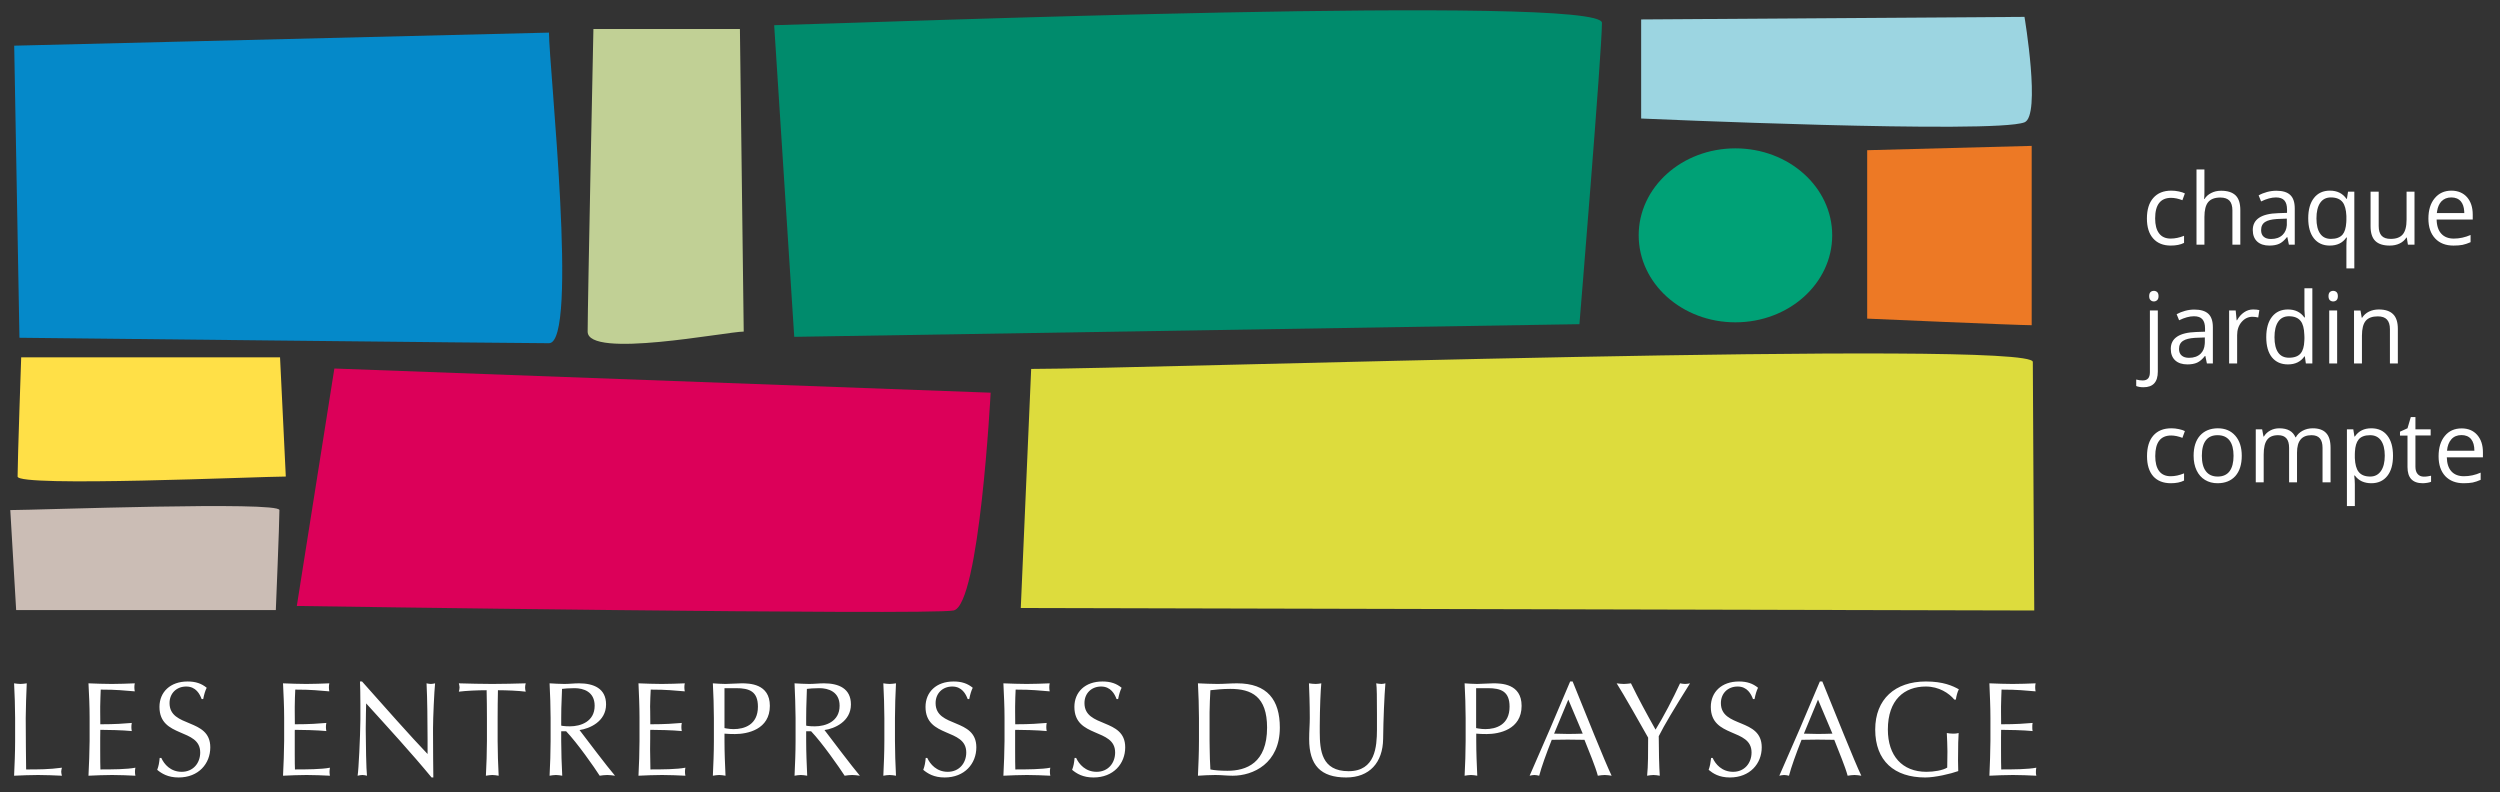
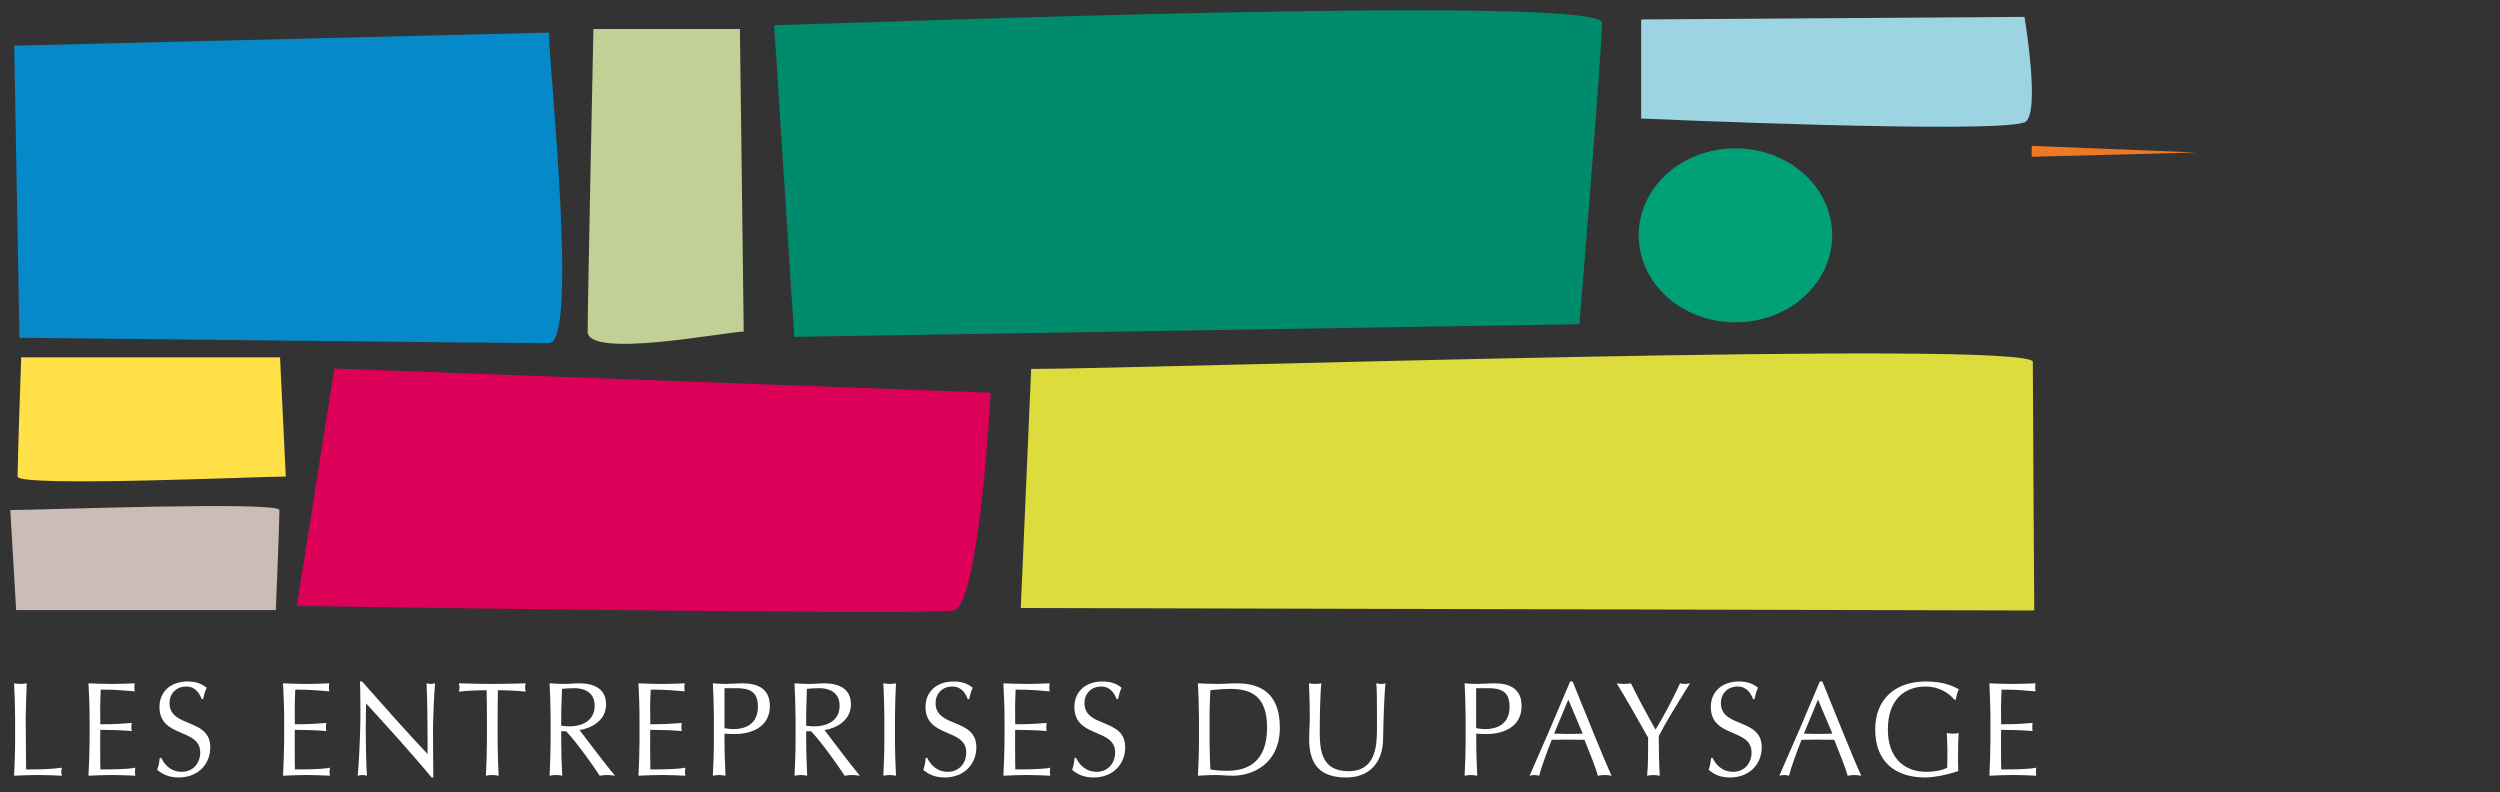
<svg xmlns="http://www.w3.org/2000/svg" viewBox="0 0 243 77" width="243" height="77">
  <rect x="0" y="0" width="243" height="77" fill="#333333" stroke="none" />
  <style>		.entreprises-paysage-0 { fill: #ffffff } 		.entreprises-paysage-1 { fill: #dddc3d } 		.entreprises-paysage-2 { fill: #dc0059 } 		.entreprises-paysage-3 { fill: #cbbdb5 } 		.entreprises-paysage-4 { fill: #ffe047 } 		.entreprises-paysage-5 { fill: #ed7925 } 		.entreprises-paysage-6 { fill: #00a176 } 		.entreprises-paysage-7 { fill: #9cd5e1 } 		.entreprises-paysage-8 { fill: #008b6c } 		.entreprises-paysage-9 { fill: #c1d095 } 		.entreprises-paysage-10 { fill: #0589c9 } 	</style>
  <g id="Layer 1">
    <path id="&lt;Compound Path&gt;" fill-rule="evenodd" class="entreprises-paysage-0" d="m18.23 66.24c0.79 0 1.36 0.2 1.86 0.61-0.15 0.31-0.24 0.61-0.34 1.1h-0.15c-0.18-0.48-0.55-1.22-1.5-1.22-0.94 0-1.62 0.66-1.62 1.61 0 2.44 3.96 1.42 3.96 4.3 0 1.59-1.14 2.93-3.08 2.93-1.04 0-1.64-0.38-2.08-0.74 0.15-0.41 0.19-0.66 0.24-1.16h0.16c0.27 0.61 0.9 1.35 1.98 1.35 1.12 0 1.8-0.85 1.8-1.88 0-2.4-3.96-1.37-3.96-4.43 0-1.45 1.06-2.47 2.73-2.47zm74.46 0c0.79 0 1.36 0.2 1.86 0.61-0.15 0.31-0.24 0.61-0.34 1.1h-0.15c-0.18-0.48-0.55-1.22-1.5-1.22-0.94 0-1.62 0.66-1.62 1.61 0 2.44 3.96 1.42 3.96 4.3 0 1.59-1.14 2.93-3.08 2.93-1.05 0-1.64-0.38-2.08-0.74 0.15-0.41 0.19-0.66 0.24-1.16h0.15c0.28 0.61 0.91 1.35 1.99 1.35 1.12 0 1.8-0.85 1.8-1.88 0-2.4-3.96-1.37-3.96-4.43 0-1.45 1.05-2.47 2.73-2.47zm-57.5 0c2.05 2.31 4.83 5.45 6.37 7.05v-1.42c-0.01-1.91-0.02-3.85-0.1-5.45q0.21 0.05 0.42 0.06 0.21-0.01 0.41-0.06c-0.08 0.76-0.2 3.34-0.2 4.36v0.4c0 1.43 0.02 3.86 0.03 4.39h-0.17c-1.92-2.33-4.21-4.83-6.36-7.2-0.01 0.44-0.03 1.15-0.04 2.35v0.29c0 1.12 0.05 3.87 0.12 4.39q-0.21-0.06-0.45-0.07-0.22 0.01-0.46 0.07c0.1-0.59 0.25-3.68 0.27-5.45v-1.44c-0.01-1.04-0.01-1.84-0.04-2.27h0.2zm71.97 0c0.79 0 1.36 0.2 1.86 0.61-0.15 0.31-0.24 0.61-0.34 1.1h-0.15c-0.18-0.48-0.56-1.22-1.5-1.22-0.94 0-1.62 0.66-1.62 1.61 0 2.44 3.96 1.42 3.96 4.3 0 1.59-1.14 2.93-3.08 2.93-1.05 0-1.64-0.38-2.08-0.74 0.15-0.41 0.19-0.66 0.24-1.16h0.15c0.28 0.61 0.91 1.35 1.99 1.35 1.12 0 1.8-0.85 1.8-1.88 0-2.4-3.96-1.37-3.96-4.43 0-1.45 1.05-2.47 2.73-2.47zm27.5 0.18c-0.1 1.2-0.2 3.5-0.22 5.4-0.03 2.31-1.33 3.75-3.59 3.75-2.49 0-3.6-1.2-3.6-3.73 0-0.8 0.06-1.4 0.06-2.05 0-1.43-0.05-2.62-0.08-3.37 0.2 0.03 0.46 0.06 0.66 0.06q0.28-0.01 0.54-0.06c-0.07 0.72-0.14 2.33-0.15 4.12v0.65c0.01 1.72 0.16 3.77 2.8 3.77 2.61 0 2.75-2.39 2.76-4.03v-1.47c0-1.7-0.01-2.63-0.07-3.04q0.24 0.05 0.52 0.06 0.19-0.01 0.37-0.06zm34.36-0.18c0.79 0 1.36 0.2 1.86 0.61-0.15 0.31-0.24 0.61-0.34 1.1h-0.15c-0.18-0.48-0.55-1.22-1.49-1.22-0.95 0-1.63 0.66-1.63 1.61 0 2.44 3.97 1.42 3.97 4.3 0 1.59-1.15 2.93-3.09 2.93-1.05 0-1.63-0.38-2.07-0.74 0.14-0.41 0.18-0.66 0.24-1.16h0.15c0.27 0.61 0.9 1.35 1.99 1.35 1.11 0 1.79-0.85 1.79-1.88 0-2.4-3.96-1.37-3.96-4.43 0-1.45 1.06-2.47 2.73-2.47zm18.17 0c1.7 0 2.62 0.43 3.21 0.76-0.13 0.23-0.25 0.68-0.29 1h-0.15c-0.52-0.63-1.5-1.27-2.77-1.27-2.09 0-3.69 1.29-3.69 4.18 0 2.55 1.39 4.11 3.75 4.11 0.72 0 1.59-0.14 2.02-0.41q0.02-0.78 0.02-1.58c0-0.61-0.04-1.24-0.06-1.78 0.16 0.03 0.4 0.06 0.6 0.06q0.29 0.01 0.55-0.06c-0.03 0.39-0.06 1.23-0.06 2.64q0.01 0.52 0.02 1.06c-0.72 0.26-2.23 0.62-3.21 0.62-3 0-4.86-1.61-4.86-4.66 0-2.96 1.94-4.67 4.92-4.67zm-39.29 2.37c0 2.3-2.18 2.74-3.39 2.74-0.38 0-0.69-0.01-1.02-0.04v0.72c0 1.12 0.05 2.25 0.1 3.37q-0.32-0.06-0.61-0.07-0.3 0.01-0.62 0.07 0.09-1.68 0.1-3.37v-2.24q-0.01-1.69-0.1-3.37 0.61 0.05 1.22 0.06c0.4 0 1.21-0.06 1.56-0.06 0.76 0 2.76 0.02 2.76 2.19zm-81.34-2.19q-0.04 0.19-0.04 0.38 0 0.2 0.04 0.4c-1.06-0.08-1.68-0.17-3.31-0.17-0.02 0.56-0.06 1.01-0.06 1.65l0.01 0.45c0 0.53 0.01 1.02 0.01 1.27 1.48 0 2.31-0.07 3.06-0.13q-0.04 0.2-0.04 0.4 0 0.2 0.04 0.39c-0.87-0.09-2.46-0.12-3.06-0.12l-0.01 0.12c0 0.16 0 0.35 0 0.68l-0.01 1.1q0.01 1.47 0.03 1.95c1.12 0 2.6-0.01 3.4-0.17-0.03 0.12-0.04 0.29-0.04 0.4q0 0.19 0.04 0.38-1.11-0.06-2.27-0.07-1.14 0.01-2.29 0.07 0.09-1.7 0.1-3.39v-2.23c0-1.13-0.05-2.26-0.1-3.36q1.13 0.05 2.26 0.06 1.12-0.01 2.24-0.06zm110.57-0.18c1.24 3.03 3.12 7.77 3.79 9.16q-0.33-0.06-0.67-0.07-0.33 0.01-0.66 0.07c-0.24-0.9-0.85-2.33-1.3-3.49q-0.82-0.02-1.65-0.02-0.77 0-1.53 0.02c-0.53 1.34-1.01 2.67-1.22 3.49q-0.25-0.06-0.47-0.07-0.23 0.01-0.47 0.07 2.02-4.56 3.94-9.16h0.24zm-126.03 0.18q-0.06 0.2-0.06 0.41 0 0.2 0.06 0.4c-0.71-0.09-1.83-0.14-2.7-0.14q-0.03 1.35-0.03 2.7v2.24q0.01 1.69 0.1 3.37-0.32-0.06-0.62-0.07-0.3 0.01-0.62 0.07 0.09-1.68 0.1-3.37v-2.24q0-1.35-0.03-2.7c-0.87 0-1.99 0.05-2.7 0.14q0.06-0.2 0.07-0.41-0.01-0.19-0.07-0.4 1.63 0.05 3.25 0.06 1.62-0.01 3.25-0.06zm101.76-0.18c1.23 3.03 3.12 7.77 3.79 9.16q-0.34-0.06-0.67-0.07-0.33 0.01-0.67 0.07c-0.24-0.9-0.84-2.33-1.3-3.49q-0.81-0.02-1.64-0.02-0.77 0-1.54 0.02c-0.53 1.34-1.01 2.67-1.22 3.49q-0.24-0.06-0.47-0.07-0.22 0.01-0.46 0.07 2.01-4.56 3.94-9.16h0.24zm-78.03 2.37c0 2.3-2.18 2.74-3.39 2.74-0.38 0-0.69-0.01-1.02-0.04v0.72c0 1.12 0.05 2.25 0.1 3.37q-0.32-0.06-0.61-0.07-0.3 0.01-0.62 0.07c0.05-1.12 0.1-2.25 0.1-3.37v-2.24q-0.01-1.69-0.1-3.37 0.61 0.05 1.22 0.06c0.4 0 1.21-0.06 1.56-0.06 0.75 0 2.76 0.02 2.76 2.19zm45.42-2.19c2.94 0 4.15 1.62 4.15 4.3 0 3.49-2.59 4.68-4.58 4.68-0.57 0-1.12-0.07-1.69-0.07q-0.84 0.01-1.69 0.07c0.05-1.12 0.1-2.25 0.1-3.37v-2.24q-0.01-1.69-0.1-3.37 0.96 0.05 1.9 0.06c0.63 0 1.28-0.06 1.91-0.06zm-18.22 0q-0.04 0.19-0.04 0.38 0 0.2 0.04 0.4c-1.06-0.08-1.68-0.17-3.31-0.17-0.02 0.56-0.05 1.01-0.05 1.65v0.45c0 0.53 0.01 1.02 0.01 1.27 1.48 0 2.31-0.07 3.06-0.13q-0.04 0.2-0.04 0.4 0 0.2 0.04 0.39c-0.87-0.09-2.46-0.12-3.06-0.12l-0.01 0.12c0 0.17 0 0.37 0 0.71v1.07q0 1.47 0.02 1.95c1.12 0 2.61-0.01 3.4-0.17-0.03 0.12-0.04 0.29-0.04 0.4q0 0.19 0.04 0.38-1.12-0.06-2.27-0.07-1.14 0.01-2.29 0.07 0.09-1.7 0.11-3.39v-2.23c0-1.13-0.06-2.26-0.11-3.36q1.13 0.05 2.26 0.06 1.12-0.01 2.24-0.06zm-99.43 0q-0.08 1.68-0.1 3.37c0 2.19 0.03 3.72 0.04 5 1.18 0 2.22 0 3.48-0.17q-0.06 0.2-0.07 0.39 0.01 0.2 0.07 0.39-1.16-0.06-2.32-0.07-1.16 0.01-2.33 0.07c0.05-1.12 0.1-2.25 0.1-3.37v-2.24q-0.01-1.69-0.1-3.37 0.32 0.05 0.62 0.06 0.3-0.01 0.61-0.06zm10.5 0q-0.04 0.19-0.04 0.38 0 0.2 0.04 0.4c-1.06-0.08-1.68-0.17-3.31-0.17-0.01 0.56-0.05 1.01-0.05 1.65v0.45c0 0.53 0.01 1.02 0.01 1.27 1.49 0 2.32-0.07 3.06-0.13q-0.04 0.2-0.04 0.4 0 0.2 0.04 0.39c-0.87-0.09-2.46-0.12-3.06-0.12-0.01 0.2-0.01 0.4-0.01 0.83v1.07q0 1.47 0.02 1.95c1.12 0 2.61-0.01 3.4-0.17-0.03 0.12-0.04 0.29-0.04 0.4q0 0.19 0.04 0.38-1.11-0.06-2.26-0.07-1.15 0.01-2.3 0.07 0.09-1.7 0.11-3.39v-2.23c0-1.13-0.05-2.26-0.11-3.36q1.13 0.05 2.26 0.06 1.13-0.01 2.24-0.06zm67 0c1.42 0 2.61 0.5 2.61 2.05 0 1.68-1.62 2.36-2.57 2.49 0.61 0.8 2.72 3.6 3.44 4.44q-0.38-0.06-0.75-0.07-0.37 0.01-0.73 0.07c-0.51-0.79-2.18-3.19-3.26-4.32h-0.48v0.95c0 1.12 0.05 2.25 0.1 3.37q-0.32-0.06-0.62-0.07-0.3 0.01-0.61 0.07c0.05-1.12 0.1-2.25 0.1-3.37v-2.24q-0.02-1.69-0.1-3.37 0.72 0.05 1.43 0.06c0.48 0 0.96-0.06 1.44-0.06zm6.99 0q-0.09 1.68-0.1 3.37v2.24q0.01 1.68 0.1 3.37-0.32-0.06-0.62-0.07-0.3 0.01-0.61 0.07c0.05-1.12 0.1-2.25 0.1-3.37v-2.24q-0.01-1.69-0.1-3.37 0.31 0.05 0.61 0.06 0.3-0.01 0.62-0.06zm110.77 0q-0.04 0.19-0.04 0.38 0 0.2 0.04 0.4c-1.06-0.08-1.67-0.17-3.31-0.17-0.01 0.56-0.05 1.01-0.05 1.65v0.45c0.01 0.53 0.01 1.02 0.01 1.27 1.49 0 2.32-0.07 3.06-0.13q-0.04 0.2-0.03 0.4-0.01 0.2 0.03 0.39c-0.87-0.09-2.45-0.12-3.06-0.12 0 0.19-0.01 0.39-0.01 0.78v1.12q0 1.47 0.02 1.95c1.13 0 2.61-0.01 3.41-0.17-0.03 0.12-0.04 0.29-0.04 0.4q-0.01 0.19 0.04 0.38-1.12-0.06-2.27-0.07-1.14 0.01-2.29 0.07 0.08-1.7 0.1-3.39v-2.23c0-1.13-0.06-2.26-0.1-3.36q1.13 0.05 2.25 0.06 1.13-0.01 2.24-0.06zm-165.85 0q-0.04 0.19-0.04 0.38 0 0.2 0.04 0.4c-1.06-0.08-1.68-0.17-3.31-0.17-0.02 0.56-0.05 1.01-0.05 1.65v0.45c0 0.53 0.01 1.02 0.01 1.27 1.48 0 2.31-0.07 3.06-0.13q-0.04 0.2-0.04 0.4 0 0.2 0.04 0.39c-0.87-0.09-2.46-0.12-3.06-0.12l-0.01 0.12c0 0.15 0 0.32 0 0.59v1.69q0 1.06 0.02 1.45c1.12 0 2.61-0.01 3.4-0.17-0.02 0.12-0.04 0.29-0.04 0.4q0 0.19 0.04 0.38-1.11-0.06-2.27-0.07-1.14 0.01-2.29 0.07 0.09-1.7 0.11-3.39v-2.23c0-1.13-0.06-2.26-0.11-3.36q1.13 0.05 2.26 0.06 1.13-0.01 2.24-0.06zm132.26 0c-1.59 2.54-2.49 4.04-3.04 5.14 0 1.28 0.04 3.03 0.1 3.84q-0.32-0.06-0.61-0.07-0.3 0.01-0.62 0.07c0.1-0.92 0.1-2.3 0.1-3.7-0.5-0.9-2.53-4.47-3.06-5.28q0.35 0.05 0.7 0.06 0.34-0.01 0.69-0.06c0.72 1.48 1.52 2.95 2.39 4.5 0.78-1.26 1.7-3.02 2.38-4.5q0.24 0.05 0.49 0.06 0.25-0.01 0.48-0.06zm-107.98 0c1.42 0 2.62 0.5 2.62 2.05 0 1.68-1.63 2.36-2.58 2.49 0.61 0.8 2.72 3.6 3.45 4.44q-0.38-0.06-0.76-0.07-0.37 0.01-0.73 0.07c-0.5-0.79-2.18-3.19-3.26-4.32h-0.48v0.95q0.01 1.69 0.1 3.37-0.31-0.06-0.61-0.07-0.3 0.01-0.62 0.07 0.09-1.68 0.1-3.37v-2.24q-0.01-1.69-0.1-3.37 0.72 0.05 1.44 0.06c0.47 0 0.95-0.06 1.43-0.06zm63.3 0.54c-0.74 0-1.43 0.07-1.94 0.13q-0.06 1.01-0.08 2.14v0.56 2.24l0.01 0.7q0.01 1.04 0.07 2.06c0.35 0.08 1 0.13 1.65 0.13 1.85 0 3.86-0.75 3.86-4.2 0-3.02-1.51-3.76-3.57-3.76zm57.12 1.04l-1.37 3.31 0.45 0.01q0.46 0.01 0.91 0.02l0.7-0.01 0.71-0.02-1.4-3.31zm-24.27 0l-1.38 3.31 0.46 0.01q0.46 0.01 0.91 0.02l0.7-0.01 0.71-0.02-1.4-3.31zm-80.89-1.11h-1.13v3.88l0.21 0.04c0.22 0.04 0.47 0.06 0.68 0.06 1.03 0 2.36-0.41 2.36-2.18 0-1.48-0.82-1.8-2.12-1.8zm73.06 0h-1.13v3.88l0.21 0.04c0.23 0.04 0.48 0.06 0.68 0.06 1.04 0 2.36-0.41 2.36-2.18 0-1.48-0.82-1.8-2.12-1.8zm-64.96 0c-0.57 0-0.95 0.04-1.22 0.07q-0.04 0.95-0.06 1.89l-0.01 0.94v0.74l0.14 0.03q0.3 0.04 0.7 0.04c1.03 0 2.41-0.45 2.41-2 0-1.37-1.1-1.71-1.96-1.71zm-23.8 0c-0.58 0-0.96 0.04-1.22 0.07q-0.04 0.95-0.07 1.89l-0.01 0.94v0.74l0.15 0.03q0.3 0.04 0.7 0.04c1.03 0 2.4-0.45 2.4-2 0-1.37-1.09-1.71-1.95-1.71z" />
-     <path id="&lt;Compound Path&gt;" fill-rule="evenodd" class="entreprises-paysage-0" d="m230.49 41.63q1.01 0 1.56 0.71 0.55 0.7 0.55 1.96 0 1.27-0.56 1.97-0.56 0.7-1.55 0.7-0.5 0-0.91-0.18-0.41-0.19-0.69-0.57h-0.06q0.06 0.45 0.06 0.85v2.12h-0.77v-7.46h0.62l0.11 0.7h0.04q0.29-0.42 0.69-0.61 0.39-0.19 0.91-0.19zm-19.43 0q0.36 0 0.73 0.08 0.37 0.08 0.58 0.19l-0.24 0.66q-0.25-0.1-0.56-0.17-0.3-0.06-0.53-0.06-1.55 0-1.55 2 0 0.95 0.37 1.45 0.38 0.51 1.13 0.51 0.63 0 1.3-0.28v0.7q-0.51 0.26-1.28 0.26-1.11 0-1.72-0.68-0.6-0.69-0.6-1.95 0-1.3 0.61-2 0.62-0.71 1.76-0.71zm23.72-1.09v1.19h1.48v0.6h-1.48v3.04q0 0.46 0.22 0.71 0.22 0.25 0.6 0.25 0.2 0 0.39-0.03 0.19-0.03 0.31-0.06v0.59q-0.13 0.06-0.37 0.1-0.25 0.04-0.44 0.04-1.48 0-1.48-1.57v-3.06h-0.73v-0.38l0.73-0.33 0.32-1.09h0.45zm-19.21 1.09q1.07 0 1.7 0.72 0.63 0.72 0.63 1.95 0 1.26-0.62 1.97-0.63 0.7-1.74 0.7-0.68 0-1.21-0.32-0.53-0.32-0.82-0.93-0.29-0.61-0.29-1.42 0-1.26 0.62-1.96 0.63-0.7 1.73-0.71zm23.7 0.01q0.95 0 1.51 0.63 0.56 0.64 0.56 1.68v0.5h-3.51q0.02 0.9 0.45 1.37 0.43 0.47 1.22 0.47 0.82 0 1.62-0.35v0.7q-0.41 0.18-0.77 0.26-0.37 0.07-0.88 0.07-1.13 0-1.79-0.69-0.65-0.7-0.65-1.93 0-1.25 0.61-1.98 0.6-0.73 1.63-0.73zm-14.47-0.01q0.86 0 1.29 0.45 0.44 0.45 0.44 1.44v3.36h-0.78v-3.35q0-0.62-0.26-0.92-0.26-0.31-0.81-0.31-0.72 0-1.06 0.42-0.35 0.41-0.35 1.28v2.88h-0.77v-3.35q0-0.62-0.26-0.92-0.26-0.31-0.81-0.31-0.73 0-1.06 0.44-0.34 0.44-0.34 1.44v2.7h-0.77v-5.15h0.62l0.13 0.7h0.04q0.22-0.37 0.61-0.58 0.4-0.22 0.89-0.22 1.2 0 1.57 0.88h0.03q0.23-0.41 0.66-0.64 0.44-0.24 0.99-0.24zm-9.25 0.67q-0.76 0-1.14 0.5-0.39 0.5-0.39 1.5 0 0.99 0.39 1.5 0.39 0.52 1.15 0.52 0.76 0 1.15-0.51 0.39-0.52 0.39-1.51 0-0.98-0.39-1.49-0.39-0.51-1.16-0.51zm14.83 0q-0.79 0-1.13 0.43-0.31 0.39-0.35 1.17l-0.01 0.23v0.17 0.23q0.04 0.91 0.36 1.32 0.35 0.47 1.14 0.47 0.66 0 1.04-0.54 0.37-0.54 0.37-1.49 0-0.96-0.37-1.48-0.37-0.51-1.05-0.51zm8.88-0.01q-0.62 0-0.98 0.4-0.37 0.41-0.43 1.12h2.66q0-0.74-0.32-1.13-0.33-0.39-0.93-0.39zm-29.52-12.11v5.94q0 1.52-1.39 1.52-0.44 0-0.71-0.12v-0.63q0.32 0.09 0.63 0.09 0.36 0 0.53-0.2 0.17-0.2 0.17-0.6v-6h0.77zm15.02-2.16v7.31h-0.63l-0.1-0.69h-0.04q-0.54 0.78-1.6 0.78-1 0-1.56-0.69-0.55-0.69-0.55-1.96 0-1.27 0.56-1.98 0.56-0.71 1.55-0.71 1.04 0 1.59 0.77h0.06l-0.03-0.38-0.02-0.36v-2.09h0.77zm-11.47 2.07q0.92 0 1.36 0.41 0.44 0.41 0.44 1.31v3.52h-0.58l-0.15-0.73h-0.04q-0.38 0.48-0.76 0.65-0.38 0.17-0.94 0.17-0.76 0-1.19-0.39-0.43-0.4-0.43-1.12 0-1.56 2.47-1.64l0.86-0.03v-0.32q0-0.6-0.26-0.89-0.25-0.29-0.82-0.29-0.64 0-1.44 0.39l-0.24-0.59q0.38-0.21 0.83-0.33 0.44-0.12 0.89-0.12zm17.93-0.01q0.92 0 1.38 0.45 0.47 0.45 0.47 1.44v3.36h-0.77v-3.33q0-0.63-0.29-0.94-0.28-0.31-0.89-0.31-0.8 0-1.17 0.43-0.37 0.44-0.37 1.45v2.7h-0.77v-5.15h0.63l0.12 0.7h0.04q0.24-0.38 0.66-0.59 0.43-0.21 0.96-0.21zm-4.05 0.1v5.15h-0.77v-5.15zm-8.17-0.1q0.34 0 0.61 0.06l-0.11 0.72q-0.32-0.07-0.56-0.07-0.62 0-1.06 0.51-0.43 0.51-0.43 1.27v2.76h-0.78v-5.15h0.64l0.09 0.95h0.04q0.28-0.5 0.68-0.77 0.4-0.28 0.88-0.28zm-4.69 2.72l-0.77 0.03-0.22 0.01q-0.75 0.05-1.11 0.28-0.41 0.25-0.41 0.8 0 0.42 0.26 0.64 0.25 0.22 0.71 0.22 0.72 0 1.13-0.4 0.36-0.35 0.4-0.94l0.01-0.18v-0.46zm8.17-2.06q-0.68 0-1.04 0.53-0.36 0.53-0.36 1.51 0 0.98 0.36 1.49 0.35 0.5 1.05 0.5 0.79 0 1.14-0.43 0.32-0.39 0.35-1.2l0.01-0.21v-0.16l-0.01-0.24q-0.03-0.91-0.35-1.32-0.36-0.47-1.15-0.47zm4.31-2.47q0.18 0 0.32 0.12 0.13 0.13 0.13 0.39 0 0.27-0.13 0.4-0.14 0.12-0.32 0.12-0.2 0-0.33-0.12-0.13-0.13-0.13-0.4 0-0.26 0.13-0.39 0.13-0.12 0.33-0.12zm-17.43 0q0.18 0 0.32 0.12 0.13 0.13 0.13 0.39 0 0.27-0.13 0.39-0.14 0.13-0.32 0.13-0.2 0-0.33-0.13-0.13-0.12-0.13-0.39 0-0.26 0.13-0.39 0.13-0.12 0.33-0.12zm17.11-9.74q1.05 0 1.61 0.8h0.04l0.11-0.7h0.61v7.46h-0.77v-2.2q0-0.47 0.05-0.8h-0.06q-0.53 0.78-1.61 0.78-0.98 0-1.54-0.7-0.55-0.7-0.55-1.95 0-1.27 0.56-1.98 0.56-0.71 1.55-0.71zm-15.41 0q0.36 0 0.73 0.08 0.37 0.08 0.58 0.19l-0.24 0.66q-0.26-0.1-0.56-0.17-0.3-0.06-0.53-0.06-1.56 0-1.56 2 0 0.95 0.38 1.45 0.38 0.51 1.13 0.51 0.63 0 1.3-0.27v0.69q-0.51 0.26-1.29 0.26-1.1 0-1.71-0.69-0.61-0.68-0.61-1.94 0-1.3 0.62-2 0.62-0.71 1.76-0.71zm10.2 0.01q0.92 0 1.35 0.41 0.44 0.41 0.44 1.31v3.52h-0.57l-0.15-0.73h-0.04q-0.38 0.48-0.76 0.65-0.38 0.17-0.95 0.17-0.75 0-1.18-0.39-0.43-0.4-0.43-1.12 0-1.57 2.47-1.64l0.86-0.03v-0.32q0-0.6-0.26-0.89-0.26-0.29-0.82-0.29-0.64 0-1.44 0.39l-0.24-0.59q0.37-0.21 0.82-0.33 0.45-0.12 0.9-0.12zm17.02-0.01q0.96 0.01 1.52 0.64 0.55 0.64 0.55 1.68v0.49h-3.51q0.02 0.91 0.46 1.38 0.43 0.47 1.21 0.47 0.82 0 1.63-0.35v0.7q-0.41 0.18-0.78 0.26-0.36 0.07-0.88 0.07-1.13 0-1.78-0.69-0.66-0.7-0.66-1.93 0-1.25 0.61-1.98 0.61-0.74 1.63-0.74zm-7.07 0.1v3.34q0 0.63 0.28 0.94 0.28 0.31 0.89 0.31 0.8 0 1.17-0.44 0.37-0.44 0.37-1.44v-2.71h0.77v5.15h-0.64l-0.11-0.69h-0.04q-0.24 0.38-0.66 0.58-0.42 0.2-0.96 0.2-0.93 0-1.39-0.44-0.47-0.45-0.47-1.43v-3.37h0.79zm-16.94-2.16v2.21q0 0.4-0.03 0.66h0.04q0.23-0.37 0.65-0.58 0.42-0.22 0.96-0.22 0.94 0 1.41 0.45 0.46 0.45 0.46 1.43v3.36h-0.77v-3.33q0-0.63-0.28-0.94-0.29-0.31-0.89-0.31-0.81 0-1.18 0.44-0.37 0.44-0.37 1.45v2.69h-0.77v-7.31h0.77zm8.01 4.78l-0.77 0.03-0.22 0.01q-0.75 0.05-1.11 0.28-0.4 0.25-0.4 0.8 0 0.42 0.25 0.64 0.25 0.22 0.71 0.22 0.72 0 1.13-0.4 0.36-0.35 0.41-0.94v-0.18-0.46zm4.28-2.06q-0.68 0-1.04 0.53-0.36 0.53-0.36 1.51 0 0.97 0.36 1.48 0.35 0.51 1.05 0.51 0.77 0 1.13-0.42 0.31-0.37 0.36-1.19l0.01-0.22v-0.17-0.23q-0.04-0.91-0.36-1.33-0.36-0.47-1.15-0.47zm11.71 0q-0.61 0-0.98 0.4-0.31 0.35-0.4 0.92l-0.03 0.2h2.67l-0.01-0.2q-0.04-0.59-0.32-0.93-0.33-0.39-0.93-0.39z" />
    <path id="&lt;Path&gt;" fill-rule="evenodd" class="entreprises-paysage-1" d="m100.23 35.86c10.8 0 97.36-2.87 97.36-0.68 0 2.2 0.14 24.16 0.14 24.16l-98.51-0.24 1.01-23.24z" />
    <path id="&lt;Path&gt;" fill-rule="evenodd" class="entreprises-paysage-2" d="m28.85 58.9l3.65-23.08 63.79 2.35c0 0-1.08 20.7-3.61 21.17-2.52 0.48-63.83-0.44-63.83-0.44z" />
    <path id="&lt;Path&gt;" fill-rule="evenodd" class="entreprises-paysage-3" d="m1 49.58c2.56 0 26.16-0.88 26.16 0 0 1.27-0.35 9.72-0.35 9.72h-25.24l-0.57-9.72z" />
    <path id="&lt;Path&gt;" fill-rule="evenodd" class="entreprises-paysage-4" d="m27.78 46.32c-2.55 0-26.07 1.05-26.07 0 0-1.51 0.35-11.59 0.35-11.59h25.16l0.56 11.59z" />
-     <path id="&lt;Path&gt;" fill-rule="evenodd" class="entreprises-paysage-5" d="m197.48 14.18v17.43c-1.45 0-15.99-0.64-15.99-0.64v-16.37l15.99-0.42z" />
+     <path id="&lt;Path&gt;" fill-rule="evenodd" class="entreprises-paysage-5" d="m197.48 14.18v17.43v-16.37l15.99-0.42z" />
    <path id="&lt;Path&gt;" fill-rule="evenodd" class="entreprises-paysage-6" d="m168.68 31.33c-5.2 0-9.4-3.78-9.4-8.46 0-4.67 4.2-8.45 9.4-8.45 5.2 0 9.41 3.78 9.41 8.45 0 4.68-4.21 8.46-9.41 8.46z" />
    <path id="&lt;Path&gt;" fill-rule="evenodd" class="entreprises-paysage-7" d="m196.78 1.64c0 0 1.62 9.63 0 10.25-2.96 1.15-37.26-0.37-37.26-0.37v-9.63l37.26-0.25z" />
    <path id="&lt;Path&gt;" fill-rule="evenodd" class="entreprises-paysage-8" d="m75.25 2.45c9.46-0.23 80.46-2.99 80.46-0.23 0 2.75-2.19 29.29-2.19 29.29l-76.32 1.23-1.95-30.29z" />
    <path id="&lt;Path&gt;" fill-rule="evenodd" class="entreprises-paysage-9" d="m72.29 32.23c-1.66 0-15.17 2.68-15.17 0 0-2.67 0.56-29.41 0.56-29.41h14.24l0.37 29.41z" />
    <path id="&lt;Path&gt;" fill-rule="evenodd" class="entreprises-paysage-10" d="m53.36 3.17c0 3.31 2.9 30.19 0 30.19-2.91 0-51.47-0.53-51.47-0.53l-0.51-28.39 51.98-1.27z" />
  </g>
</svg>